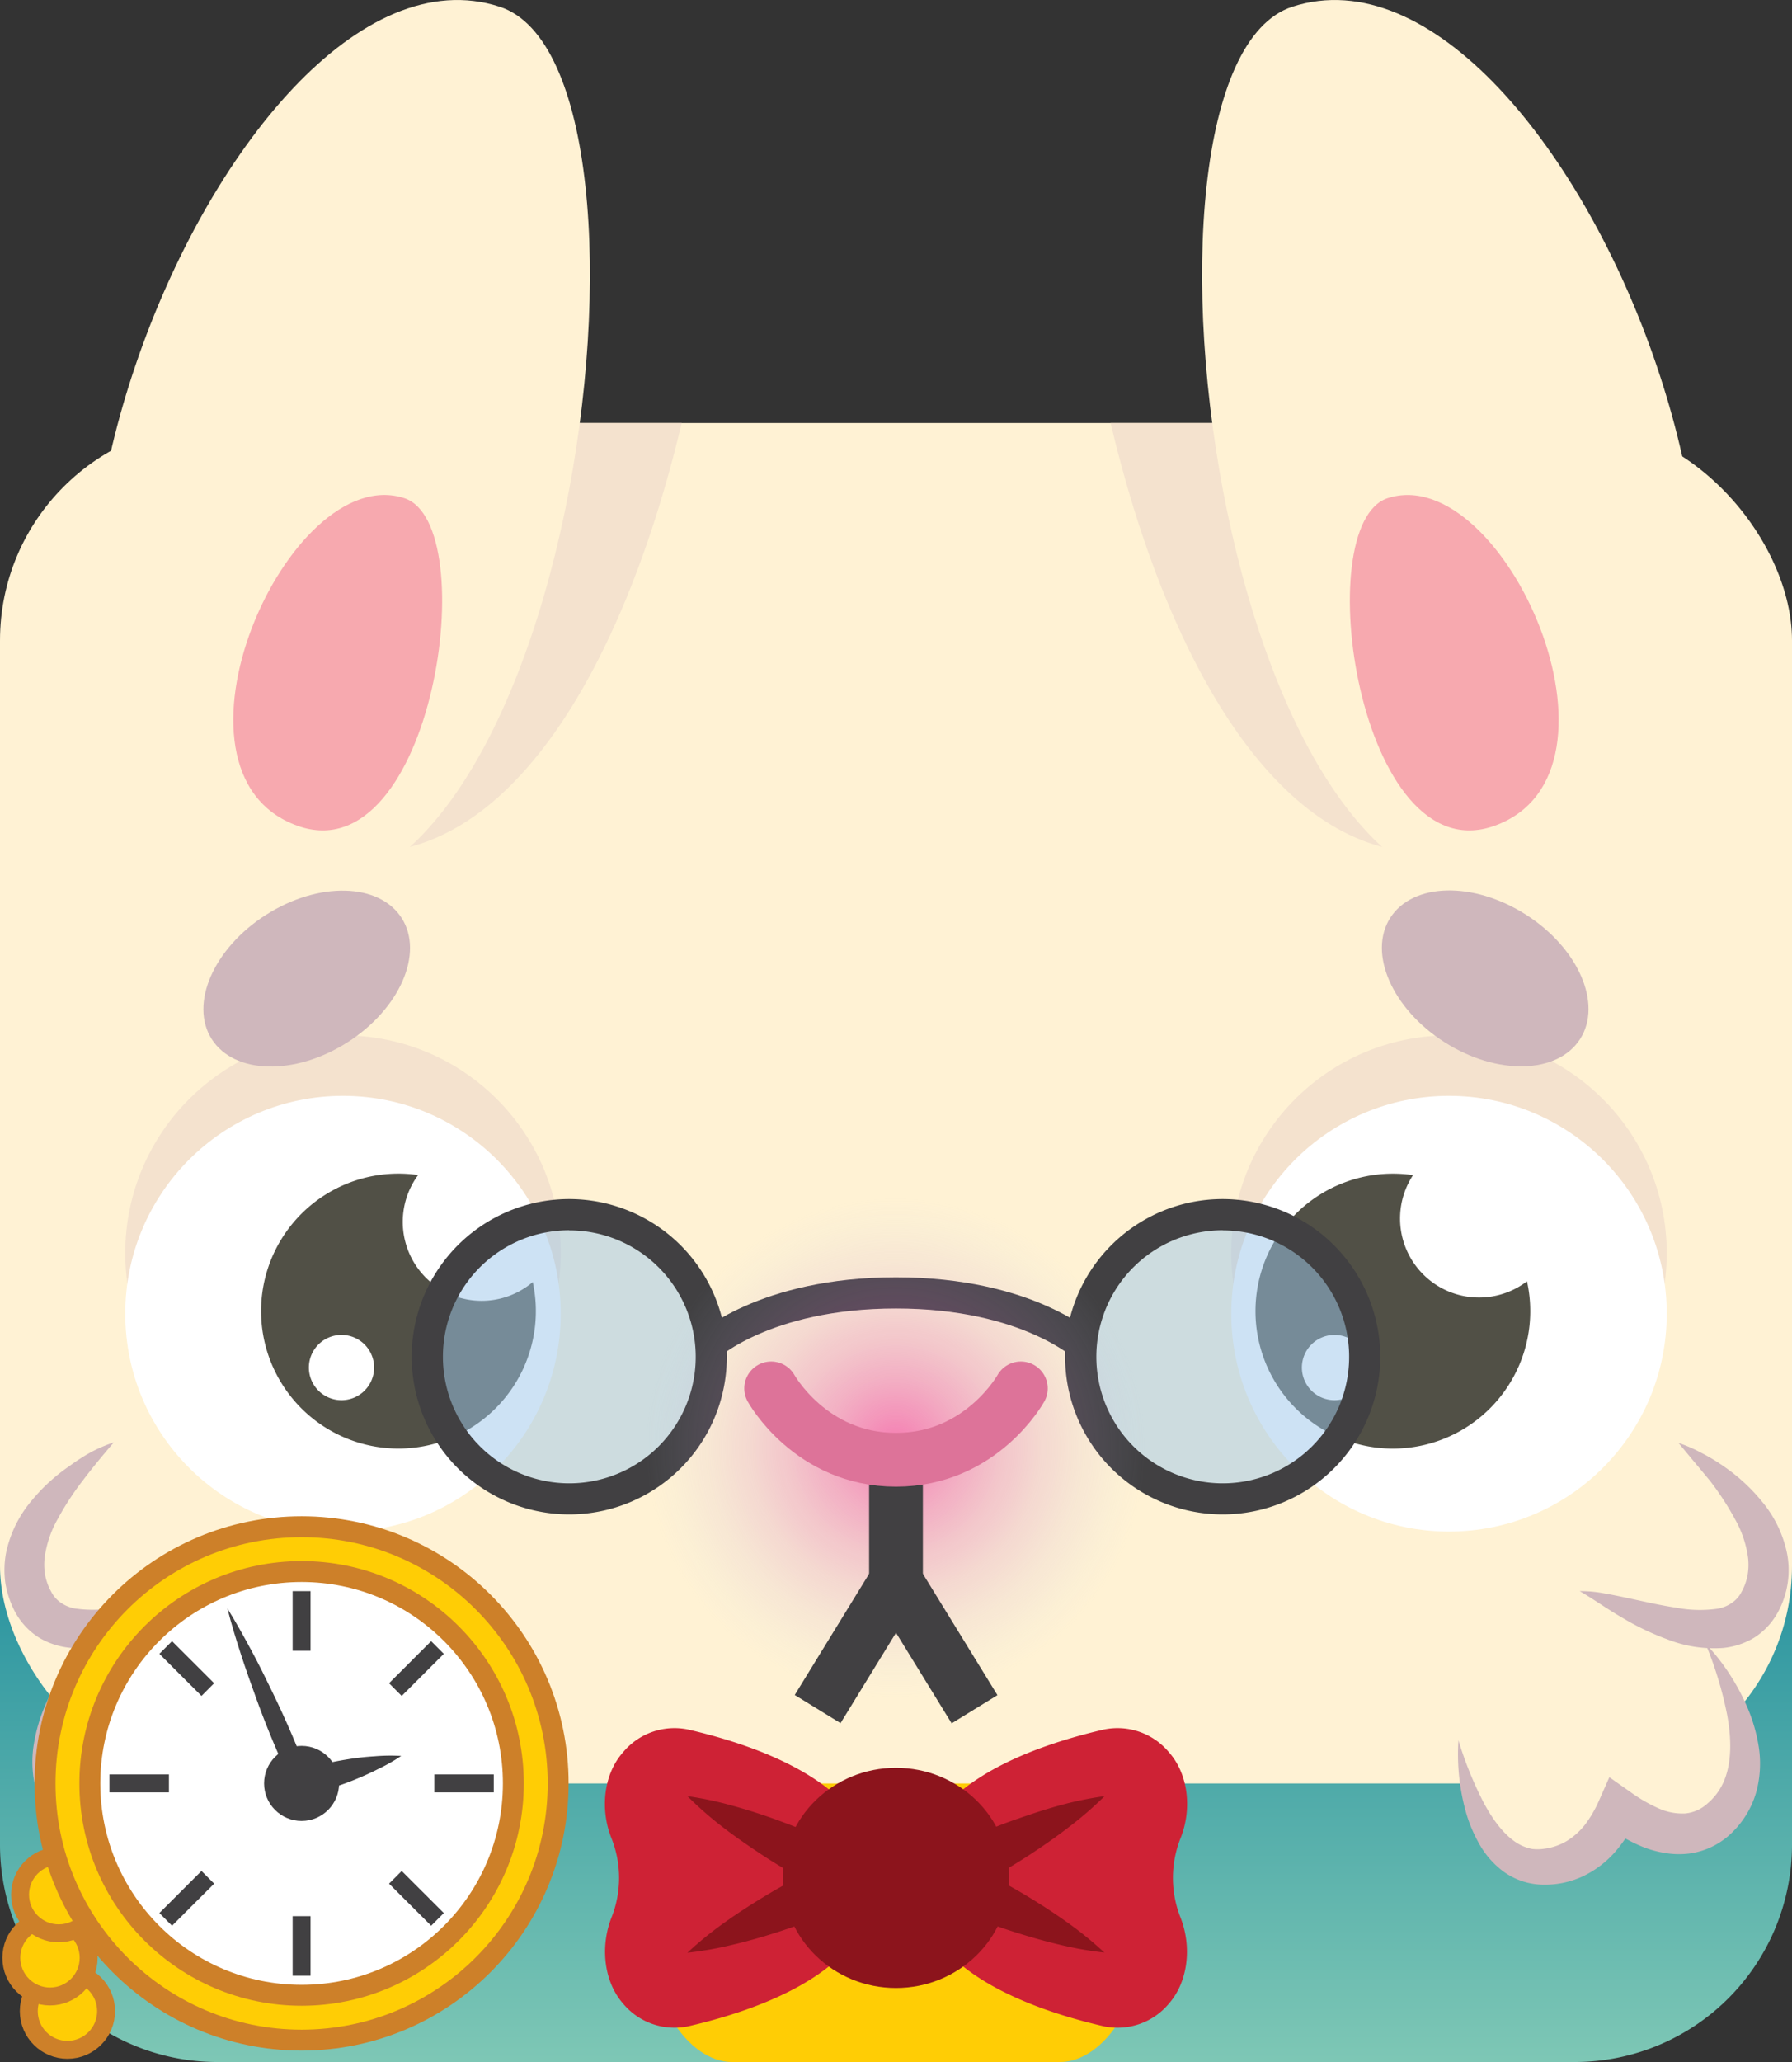
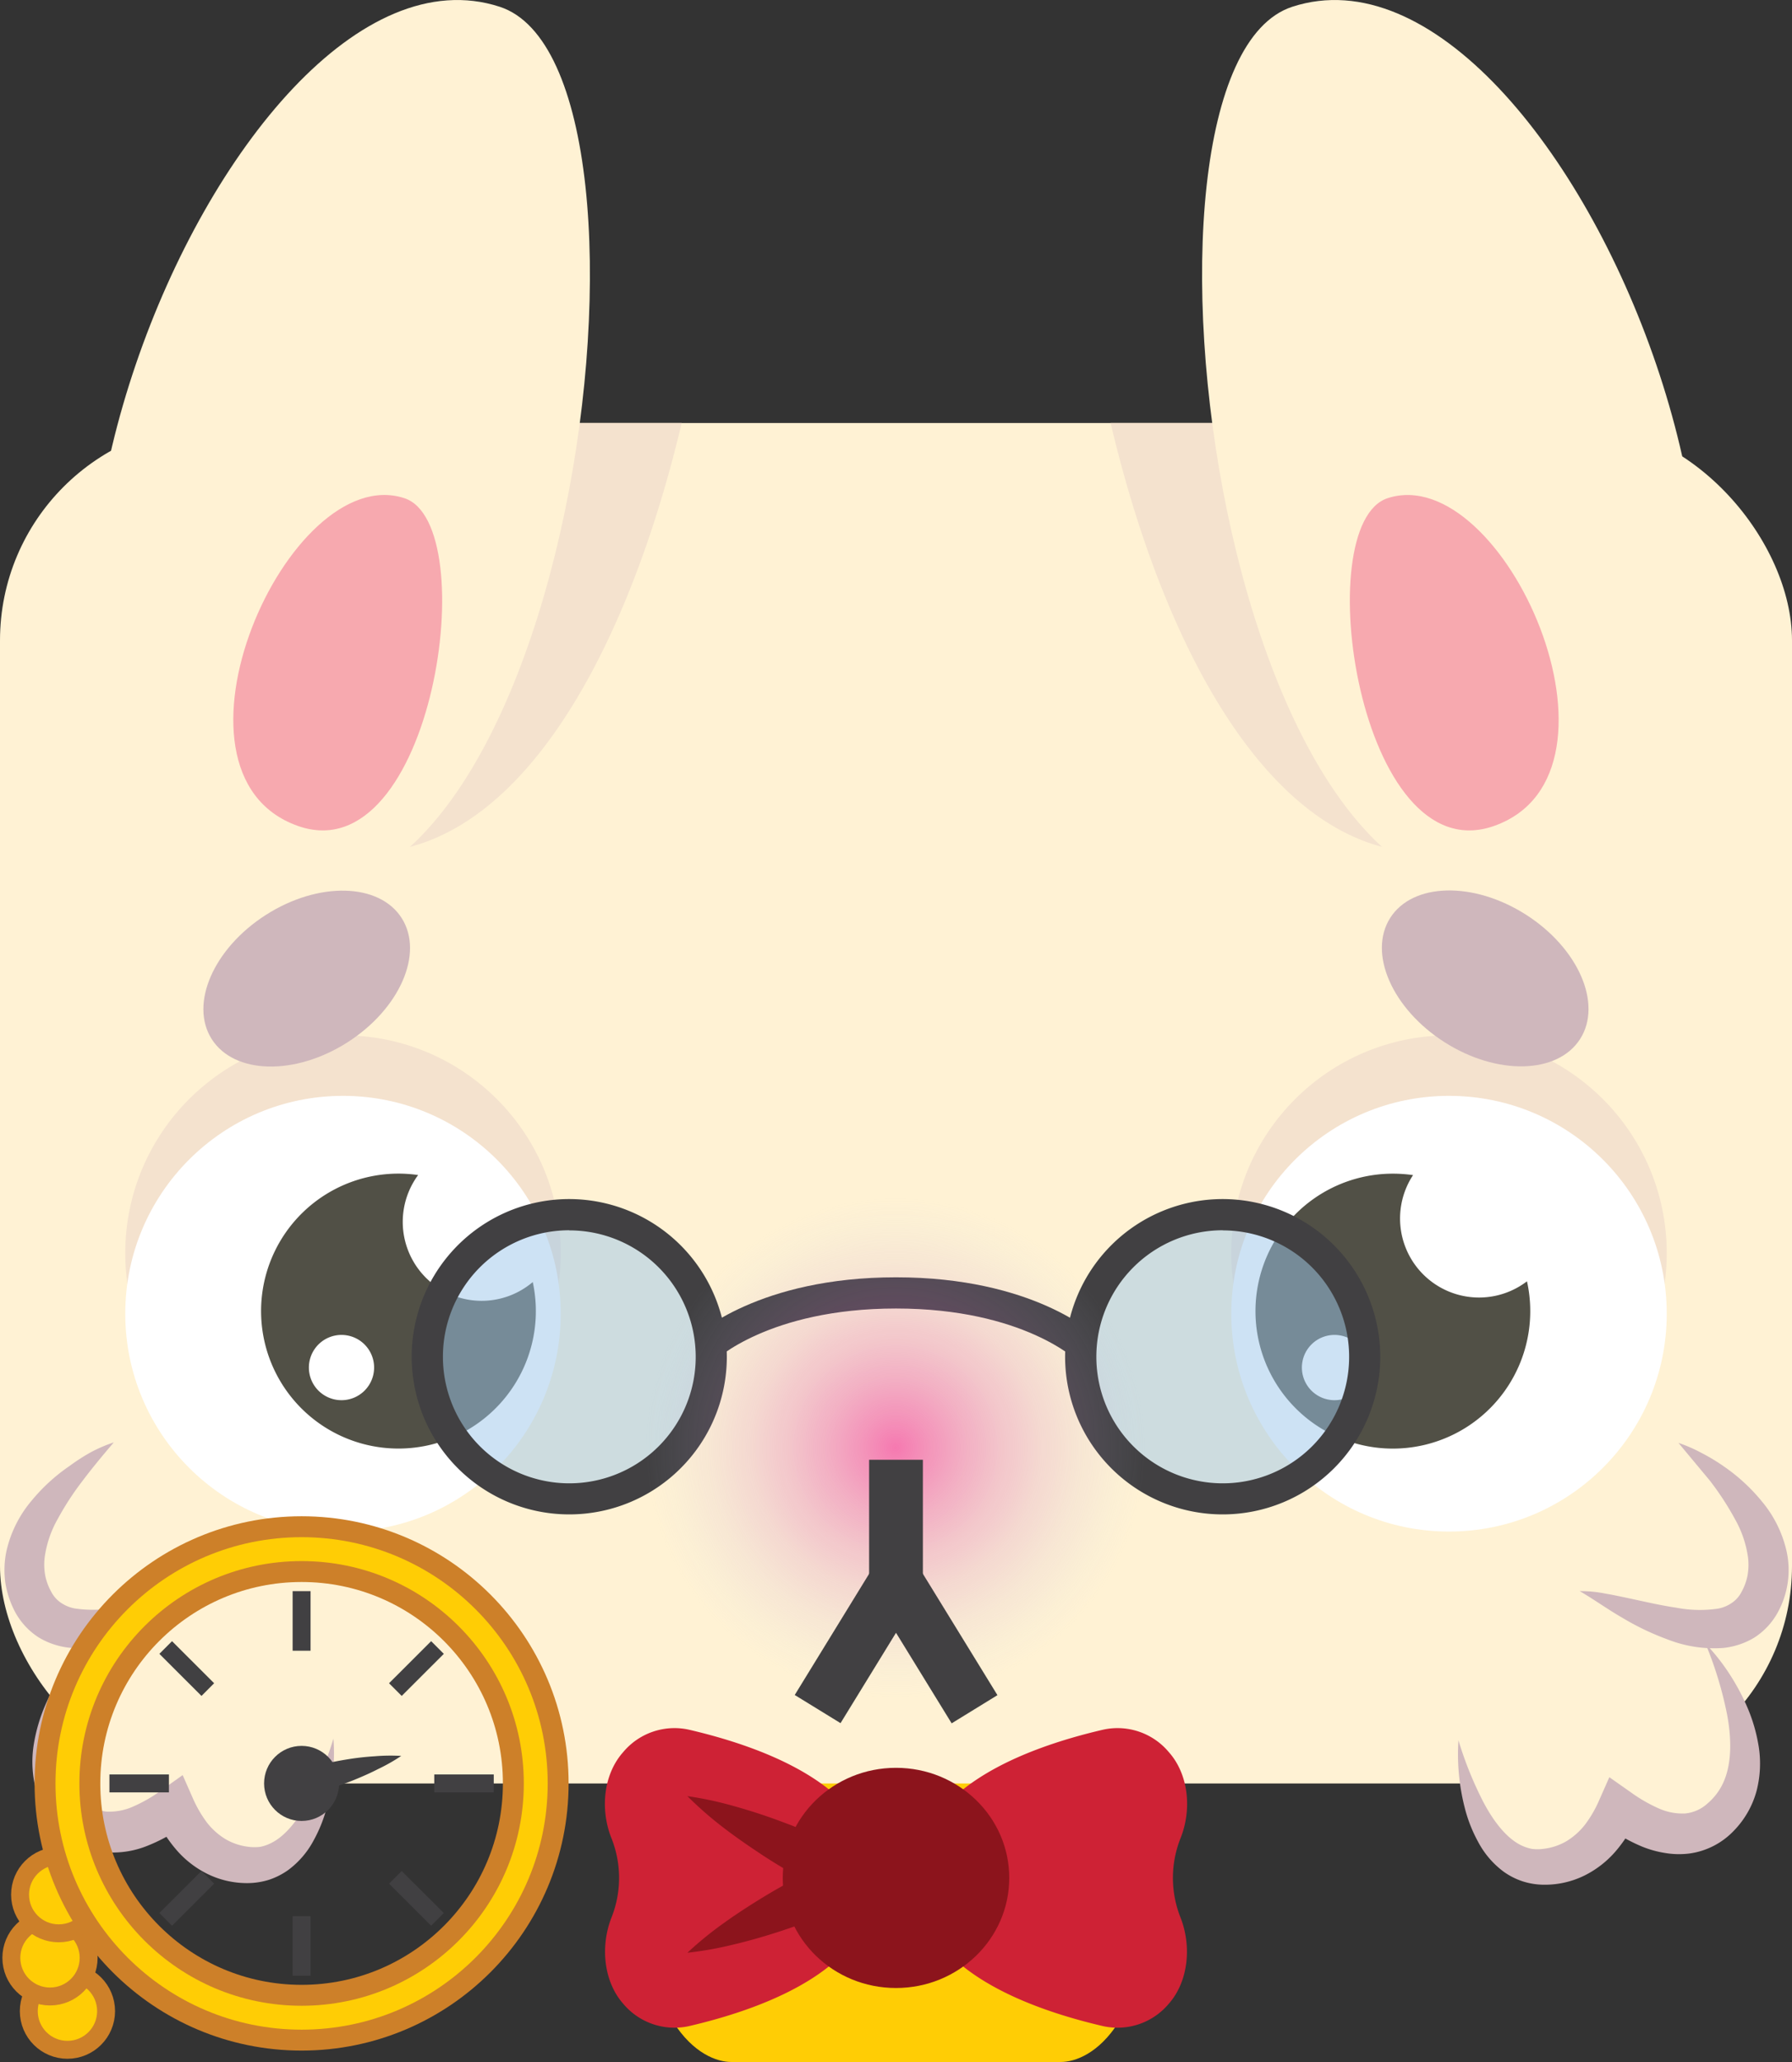
<svg xmlns="http://www.w3.org/2000/svg" id="Layer_1" data-name="Layer 1" viewBox="0 0 300 345">
  <rect x="0" y="0" width="300" height="345" fill="#333333" stroke="none" />
  <defs>
    <style>.cls-1{fill:url(#linear-gradient);}.cls-17,.cls-2{fill:#ffcd05;}.cls-3{fill:#fff2d4;}.cls-4{fill:#f4e2ce;}.cls-5{fill:#fff;}.cls-6{fill:#515046;}.cls-7{fill:#9dc6ea;opacity:0.5;}.cls-8{fill:#414042;}.cls-11,.cls-12,.cls-18,.cls-19,.cls-20,.cls-9{fill:none;}.cls-11,.cls-20,.cls-9{stroke:#414042;}.cls-11,.cls-12,.cls-17,.cls-18,.cls-19,.cls-20,.cls-9{stroke-miterlimit:10;}.cls-9{stroke-width:5.22px;}.cls-10{fill-opacity:0.5;fill:url(#radial-gradient);}.cls-11,.cls-12{stroke-width:9px;}.cls-12{stroke:#dd7399;stroke-linecap:round;}.cls-13{fill:#f7a9af;}.cls-14{fill:#cfb7bc;}.cls-15{fill:#ce2235;}.cls-16{fill:#8c141c;}.cls-17,.cls-18{stroke:#cd8029;}.cls-17,.cls-20{stroke-width:3px;}.cls-18{stroke-width:11px;}.cls-19{stroke:#ffcd05;stroke-width:4px;}</style>
    <linearGradient id="linear-gradient" x1="150" y1="356.11" x2="150" y2="161.16" gradientUnits="userSpaceOnUse">
      <stop offset="0" stop-color="#89ceb8" />
      <stop offset="0.69" stop-color="#007a95" />
    </linearGradient>
    <radialGradient id="radial-gradient" cx="149.92" cy="242.23" r="41.85" gradientUnits="userSpaceOnUse">
      <stop offset="0" stop-color="#ec008c" />
      <stop offset="1" stop-color="#b6cbe9" stop-opacity="0" />
    </radialGradient>
  </defs>
  <title>blook_white-rabbit</title>
  <g id="alice_in_wonderland" data-name="alice in wonderland">
-     <path class="cls-1" d="M263.62,345H36.38A36.38,36.38,0,0,1,0,308.62V259.14H300v49.48A36.38,36.38,0,0,1,263.62,345Z" />
    <path class="cls-2" d="M177.56,345H122.44c-4.87,0-15.8-5.71-15.8-36.38V259.14h86.72v49.48C193.36,339.29,182.43,345,177.56,345Z" />
    <rect class="cls-3" y="70.78" width="300" height="227.62" rx="36.38" />
    <circle class="cls-4" cx="242.58" cy="209.68" r="36.45" />
    <circle class="cls-4" cx="57.42" cy="209.68" r="36.45" />
    <circle class="cls-5" cx="242.58" cy="219.8" r="36.45" />
    <circle class="cls-5" cx="57.42" cy="219.8" r="36.45" />
    <path class="cls-6" d="M89.18,214.51A13.21,13.21,0,0,1,70,196.6a23,23,0,1,0,19.19,17.91Zm-32,19.76a5.46,5.46,0,1,1,5.45-5.46A5.46,5.46,0,0,1,57.14,234.27Z" />
    <path class="cls-6" d="M255.63,214.38a13.22,13.22,0,0,1-19.07-17.77,24.25,24.25,0,0,0-3.32-.24,23,23,0,1,0,22.39,18Zm-32.22,19.89a5.46,5.46,0,1,1,5.46-5.46A5.46,5.46,0,0,1,223.41,234.27Z" />
    <circle class="cls-7" cx="95.31" cy="227.02" r="23.77" />
    <path class="cls-8" d="M95.31,205.86A21.16,21.16,0,1,1,74.15,227a21.15,21.15,0,0,1,21.16-21.16m0-5.22A26.38,26.38,0,1,0,121.68,227a26.41,26.41,0,0,0-26.37-26.38Z" />
    <circle class="cls-7" cx="204.69" cy="227.02" r="23.77" />
    <path class="cls-8" d="M204.69,205.86A21.16,21.16,0,1,1,183.54,227a21.16,21.16,0,0,1,21.15-21.16m0-5.22A26.38,26.38,0,1,0,231.07,227a26.41,26.41,0,0,0-26.38-26.38Z" />
    <path class="cls-9" d="M118.11,225.54s9.67-9.22,31.89-9.22,31.84,9.22,31.84,9.22" />
    <circle class="cls-10" cx="149.92" cy="242.23" r="41.85" />
    <line class="cls-11" x1="150" y1="244.24" x2="150" y2="265.61" />
    <polyline class="cls-11" points="163.15 285.98 150 264.59 136.88 285.95" />
-     <path class="cls-12" d="M170.9,232.3s-6.6,11.94-20.9,11.94-20.9-11.94-20.9-11.94" />
    <path class="cls-4" d="M185.93,70.78c10.29,43.61,32.41,81.1,64,69.87,25.29-9,33.45-35.88,31-66.25A36.23,36.23,0,0,0,265,70.78Z" />
    <path class="cls-4" d="M37.77,70.78A36.3,36.3,0,0,0,19,76C17,105.7,25.26,131.81,50.12,140.65c31.54,11.23,53.66-26.26,64-69.87Z" />
    <path class="cls-3" d="M83.65,1.13C37.24-13.95-18.19,126.89,41,148,95.15,167.22,115.42,11.45,83.65,1.13Z" />
    <path class="cls-3" d="M216.35,1.13C262.76-13.95,318.19,126.89,259,148,204.85,167.22,184.58,11.45,216.35,1.13Z" />
    <path class="cls-13" d="M67.69,83.35C48.25,77,25,129.34,49.84,138.18,72.51,146.24,81,87.67,67.69,83.35Z" />
    <path class="cls-13" d="M232.31,83.35c19.44-6.32,42.67,46,17.85,54.83C227.49,146.24,219,87.67,232.31,83.35Z" />
    <path class="cls-3" d="M14.48,274.7s-12.77,18.81-2.72,28.86c5.38,5.38,12.19,2.55,17.35-1.24,2,4.47,5.22,8.42,10.49,9.5,13.92,2.85,16.22-20.92,16.22-20.92" />
    <path class="cls-14" d="M14.48,274.7a62.77,62.77,0,0,0-3.63,11.89c-.73,3.92-.79,7.91.49,11a10.1,10.1,0,0,0,2.81,3.86,6.36,6.36,0,0,0,3.77,1.66,9.76,9.76,0,0,0,4.44-.88,24.82,24.82,0,0,0,4.69-2.72L30.58,297l1.71,3.88a20.51,20.51,0,0,0,2.31,4,11.56,11.56,0,0,0,3.13,2.82,9.89,9.89,0,0,0,3.91,1.3,7.77,7.77,0,0,0,1.93,0,7.05,7.05,0,0,0,1.85-.65c2.49-1.23,4.64-4.13,6.28-7.24a61.69,61.69,0,0,0,4.12-10.21,31.83,31.83,0,0,1-.08,5.69,33,33,0,0,1-1,5.7,24,24,0,0,1-2.21,5.59,14.82,14.82,0,0,1-4.28,5,12,12,0,0,1-3.21,1.63,12.21,12.21,0,0,1-3.58.56,15,15,0,0,1-6.76-1.55,16.52,16.52,0,0,1-5.37-4.25,23.11,23.11,0,0,1-1.93-2.67,29.43,29.43,0,0,1-1.48-2.83l5.24,1.39a27,27,0,0,1-6.2,3.55,15.47,15.47,0,0,1-7.85,1.14A12.65,12.65,0,0,1,9.78,306,15.29,15.29,0,0,1,6,299.35a18.33,18.33,0,0,1-.38-7.26,27.52,27.52,0,0,1,1.85-6.54,36.68,36.68,0,0,1,3.08-5.78A35,35,0,0,1,14.48,274.7Z" />
    <path class="cls-3" d="M244.18,291.24s2.3,23.76,16.22,20.91c5.27-1.08,8.51-5,10.49-9.5,5.16,3.79,12,6.63,17.35,1.24,10.05-10-2.72-28.85-2.72-28.85" />
    <path class="cls-14" d="M244.18,291.24a61.18,61.18,0,0,0,4.12,10.21c1.63,3.11,3.78,6,6.27,7.25a7.47,7.47,0,0,0,1.86.64,7.32,7.32,0,0,0,1.93,0,9.89,9.89,0,0,0,3.91-1.3,11.58,11.58,0,0,0,3.13-2.82,19.82,19.82,0,0,0,2.31-4l1.71-3.87,3.53,2.48a26,26,0,0,0,4.69,2.72,9.74,9.74,0,0,0,4.44.87,6.43,6.43,0,0,0,3.76-1.66,10,10,0,0,0,2.81-3.86c1.28-3.09,1.22-7.07.49-11A62.64,62.64,0,0,0,285.52,275a34.44,34.44,0,0,1,4,5.06,36.68,36.68,0,0,1,3.08,5.78,27.52,27.52,0,0,1,1.85,6.54,18.32,18.32,0,0,1-.38,7.26,15.27,15.27,0,0,1-3.83,6.69,12.62,12.62,0,0,1-7.35,3.78,14,14,0,0,1-4.14-.08A17.59,17.59,0,0,1,275,309a27.52,27.52,0,0,1-6.19-3.55l5.24-1.4a28.3,28.3,0,0,1-1.48,2.83,23.11,23.11,0,0,1-1.93,2.67,16.69,16.69,0,0,1-5.38,4.25,15,15,0,0,1-6.75,1.54,11.89,11.89,0,0,1-3.58-.56,11.75,11.75,0,0,1-3.2-1.62,14.81,14.81,0,0,1-4.28-5,24,24,0,0,1-2.21-5.59,35.89,35.89,0,0,1-1.08-11.38Z" />
    <path class="cls-3" d="M19.05,241.33S-.1,253.73,4.82,266.58s24.5.91,30.76-.45" />
    <path class="cls-14" d="M19.05,241.33c-1.83,2.15-3.57,4.23-5.18,6.37a48,48,0,0,0-4.22,6.47,17.88,17.88,0,0,0-2.18,6.48,10.19,10.19,0,0,0,.11,3,9.31,9.31,0,0,0,1,2.68,4.92,4.92,0,0,0,1.56,1.79,6.07,6.07,0,0,0,2.4,1,20.82,20.82,0,0,0,7-.17c2.53-.37,5.14-1,7.81-1.55,1.34-.28,2.69-.59,4.07-.81a19.89,19.89,0,0,1,4.23-.4c-2.42,1.4-4.62,3-7,4.41a44.94,44.94,0,0,1-7.68,3.68,21.32,21.32,0,0,1-9.22,1.42,12.47,12.47,0,0,1-5.26-1.73,11.61,11.61,0,0,1-3.91-4.17,15.82,15.82,0,0,1-1.69-5,15.62,15.62,0,0,1,.16-5.16,19.78,19.78,0,0,1,4.16-8.46,30.56,30.56,0,0,1,6.43-5.9A33.11,33.11,0,0,1,15.17,243,24.71,24.71,0,0,1,19.05,241.33Z" />
    <path class="cls-3" d="M281,241.42s19.15,12.41,14.23,25.25-24.5.91-30.76-.45" />
    <path class="cls-14" d="M281,241.42a24.75,24.75,0,0,1,3.88,1.69,31.56,31.56,0,0,1,3.65,2.2,30.56,30.56,0,0,1,6.43,5.9,19.78,19.78,0,0,1,4.16,8.46,14.7,14.7,0,0,1-1.53,10.16,11.61,11.61,0,0,1-3.91,4.17,12.47,12.47,0,0,1-5.26,1.73,21.32,21.32,0,0,1-9.22-1.42,44.59,44.59,0,0,1-7.68-3.68c-2.43-1.4-4.63-3-7.05-4.41a20.56,20.56,0,0,1,4.23.4c1.38.23,2.73.53,4.07.81,2.67.57,5.28,1.18,7.81,1.55a20.82,20.82,0,0,0,7,.17,5.92,5.92,0,0,0,2.4-1,4.88,4.88,0,0,0,1.56-1.78,9.48,9.48,0,0,0,1-2.69,10.19,10.19,0,0,0,.11-3,17.94,17.94,0,0,0-2.18-6.48,48,48,0,0,0-4.22-6.47C284.52,245.65,282.78,243.57,281,241.42Z" />
    <ellipse class="cls-14" cx="51.35" cy="163.72" rx="18.85" ry="12.66" transform="translate(-79.91 53.22) rotate(-32.49)" />
    <ellipse class="cls-14" cx="248.65" cy="163.72" rx="12.66" ry="18.85" transform="translate(-23.02 285.49) rotate(-57.51)" />
    <path class="cls-15" d="M195.67,293.15c3.27,3.66,3.9,9.48,2,14.32a17.94,17.94,0,0,0,0,13.46c1.86,4.84,1.23,10.66-2,14.32a11.19,11.19,0,0,1-11,3.75c-13.51-3.14-31.33-10.07-31.33-24.8s17.82-21.66,31.33-24.8A11.19,11.19,0,0,1,195.67,293.15Z" />
    <path class="cls-15" d="M104.33,293.15c-3.27,3.66-3.9,9.48-2,14.32a17.94,17.94,0,0,1,0,13.46c-1.86,4.84-1.23,10.66,2,14.32a11.19,11.19,0,0,0,11,3.75c13.51-3.14,31.33-10.07,31.33-24.8s-17.82-21.66-31.33-24.8A11.19,11.19,0,0,0,104.33,293.15Z" />
    <ellipse class="cls-16" cx="150" cy="314.2" rx="18.96" ry="18.42" />
-     <path class="cls-16" d="M184.92,300.52a60.26,60.26,0,0,1-6,5.19c-2.06,1.59-4.17,3.06-6.32,4.47s-4.35,2.73-6.56,4L162.71,316l-3.4,1.75-.13-7.21c2.28,1.05,4.54,2.15,6.76,3.33s4.42,2.4,6.58,3.72,4.28,2.7,6.36,4.2a58.59,58.59,0,0,1,6,4.9,59.48,59.48,0,0,1-7.66-1.36c-2.49-.59-4.93-1.3-7.34-2.06s-4.78-1.62-7.12-2.54-4.65-1.9-6.94-2.92l-7.78-3.49,7.66-3.72,3.44-1.68,3.49-1.57c2.35-1,4.72-2,7.14-2.84s4.87-1.68,7.38-2.37A58.2,58.2,0,0,1,184.92,300.52Z" />
    <path class="cls-16" d="M115.08,300.52a58.2,58.2,0,0,1,7.73,1.65c2.51.69,5,1.5,7.38,2.37s4.79,1.83,7.14,2.84l3.49,1.57,3.44,1.68,7.66,3.72-7.78,3.49c-2.29,1-4.6,2-6.94,2.92s-4.72,1.77-7.12,2.54-4.85,1.47-7.34,2.06a59.48,59.48,0,0,1-7.66,1.36,58.59,58.59,0,0,1,6-4.9c2.08-1.5,4.21-2.88,6.36-4.2s4.36-2.55,6.58-3.72,4.48-2.28,6.76-3.33l-.13,7.21-3.4-1.75-3.36-1.85c-2.21-1.27-4.42-2.58-6.56-4s-4.26-2.88-6.32-4.47A60.26,60.26,0,0,1,115.08,300.52Z" />
    <circle class="cls-17" cx="11.29" cy="336.49" r="6.47" />
    <circle class="cls-17" cx="8.37" cy="327.57" r="6.47" />
    <circle class="cls-17" cx="9.83" cy="317" r="6.47" />
-     <circle class="cls-5" cx="50.49" cy="298.39" r="39.2" />
    <circle class="cls-18" cx="50.49" cy="298.39" r="39.2" />
    <circle class="cls-19" cx="50.49" cy="298.39" r="39.2" />
    <line class="cls-20" x1="50.49" y1="266.22" x2="50.49" y2="276.19" />
    <line class="cls-20" x1="50.49" y1="320.6" x2="50.49" y2="330.56" />
    <line class="cls-20" x1="82.66" y1="298.39" x2="72.7" y2="298.39" />
    <line class="cls-20" x1="28.28" y1="298.39" x2="18.32" y2="298.39" />
    <line class="cls-20" x1="73.24" y1="321.14" x2="66.19" y2="314.1" />
    <line class="cls-20" x1="34.79" y1="282.69" x2="27.74" y2="275.65" />
    <line class="cls-20" x1="27.74" y1="321.14" x2="34.79" y2="314.1" />
    <line class="cls-20" x1="66.19" y1="282.69" x2="73.24" y2="275.65" />
-     <path class="cls-8" d="M49.19,298.94c-1.23-2.35-2.31-4.77-3.34-7.22s-2-4.91-2.9-7.4-1.8-5-2.62-7.53-1.6-5.07-2.26-7.67c1.42,2.27,2.71,4.61,4,7s2.43,4.72,3.59,7.11,2.26,4.8,3.3,7.23,2,4.9,2.87,7.42Z" />
    <path class="cls-8" d="M50,296.47a27.35,27.35,0,0,1,4.12-1.3c1.39-.35,2.81-.61,4.24-.84s2.88-.39,4.35-.48a31.5,31.5,0,0,1,4.46-.06A30.25,30.25,0,0,1,63.27,296c-1.3.67-2.63,1.25-4,1.81s-2.7,1-4.08,1.47a27,27,0,0,1-4.2,1Z" />
    <circle class="cls-8" cx="50.49" cy="298.39" r="6.28" />
  </g>
</svg>